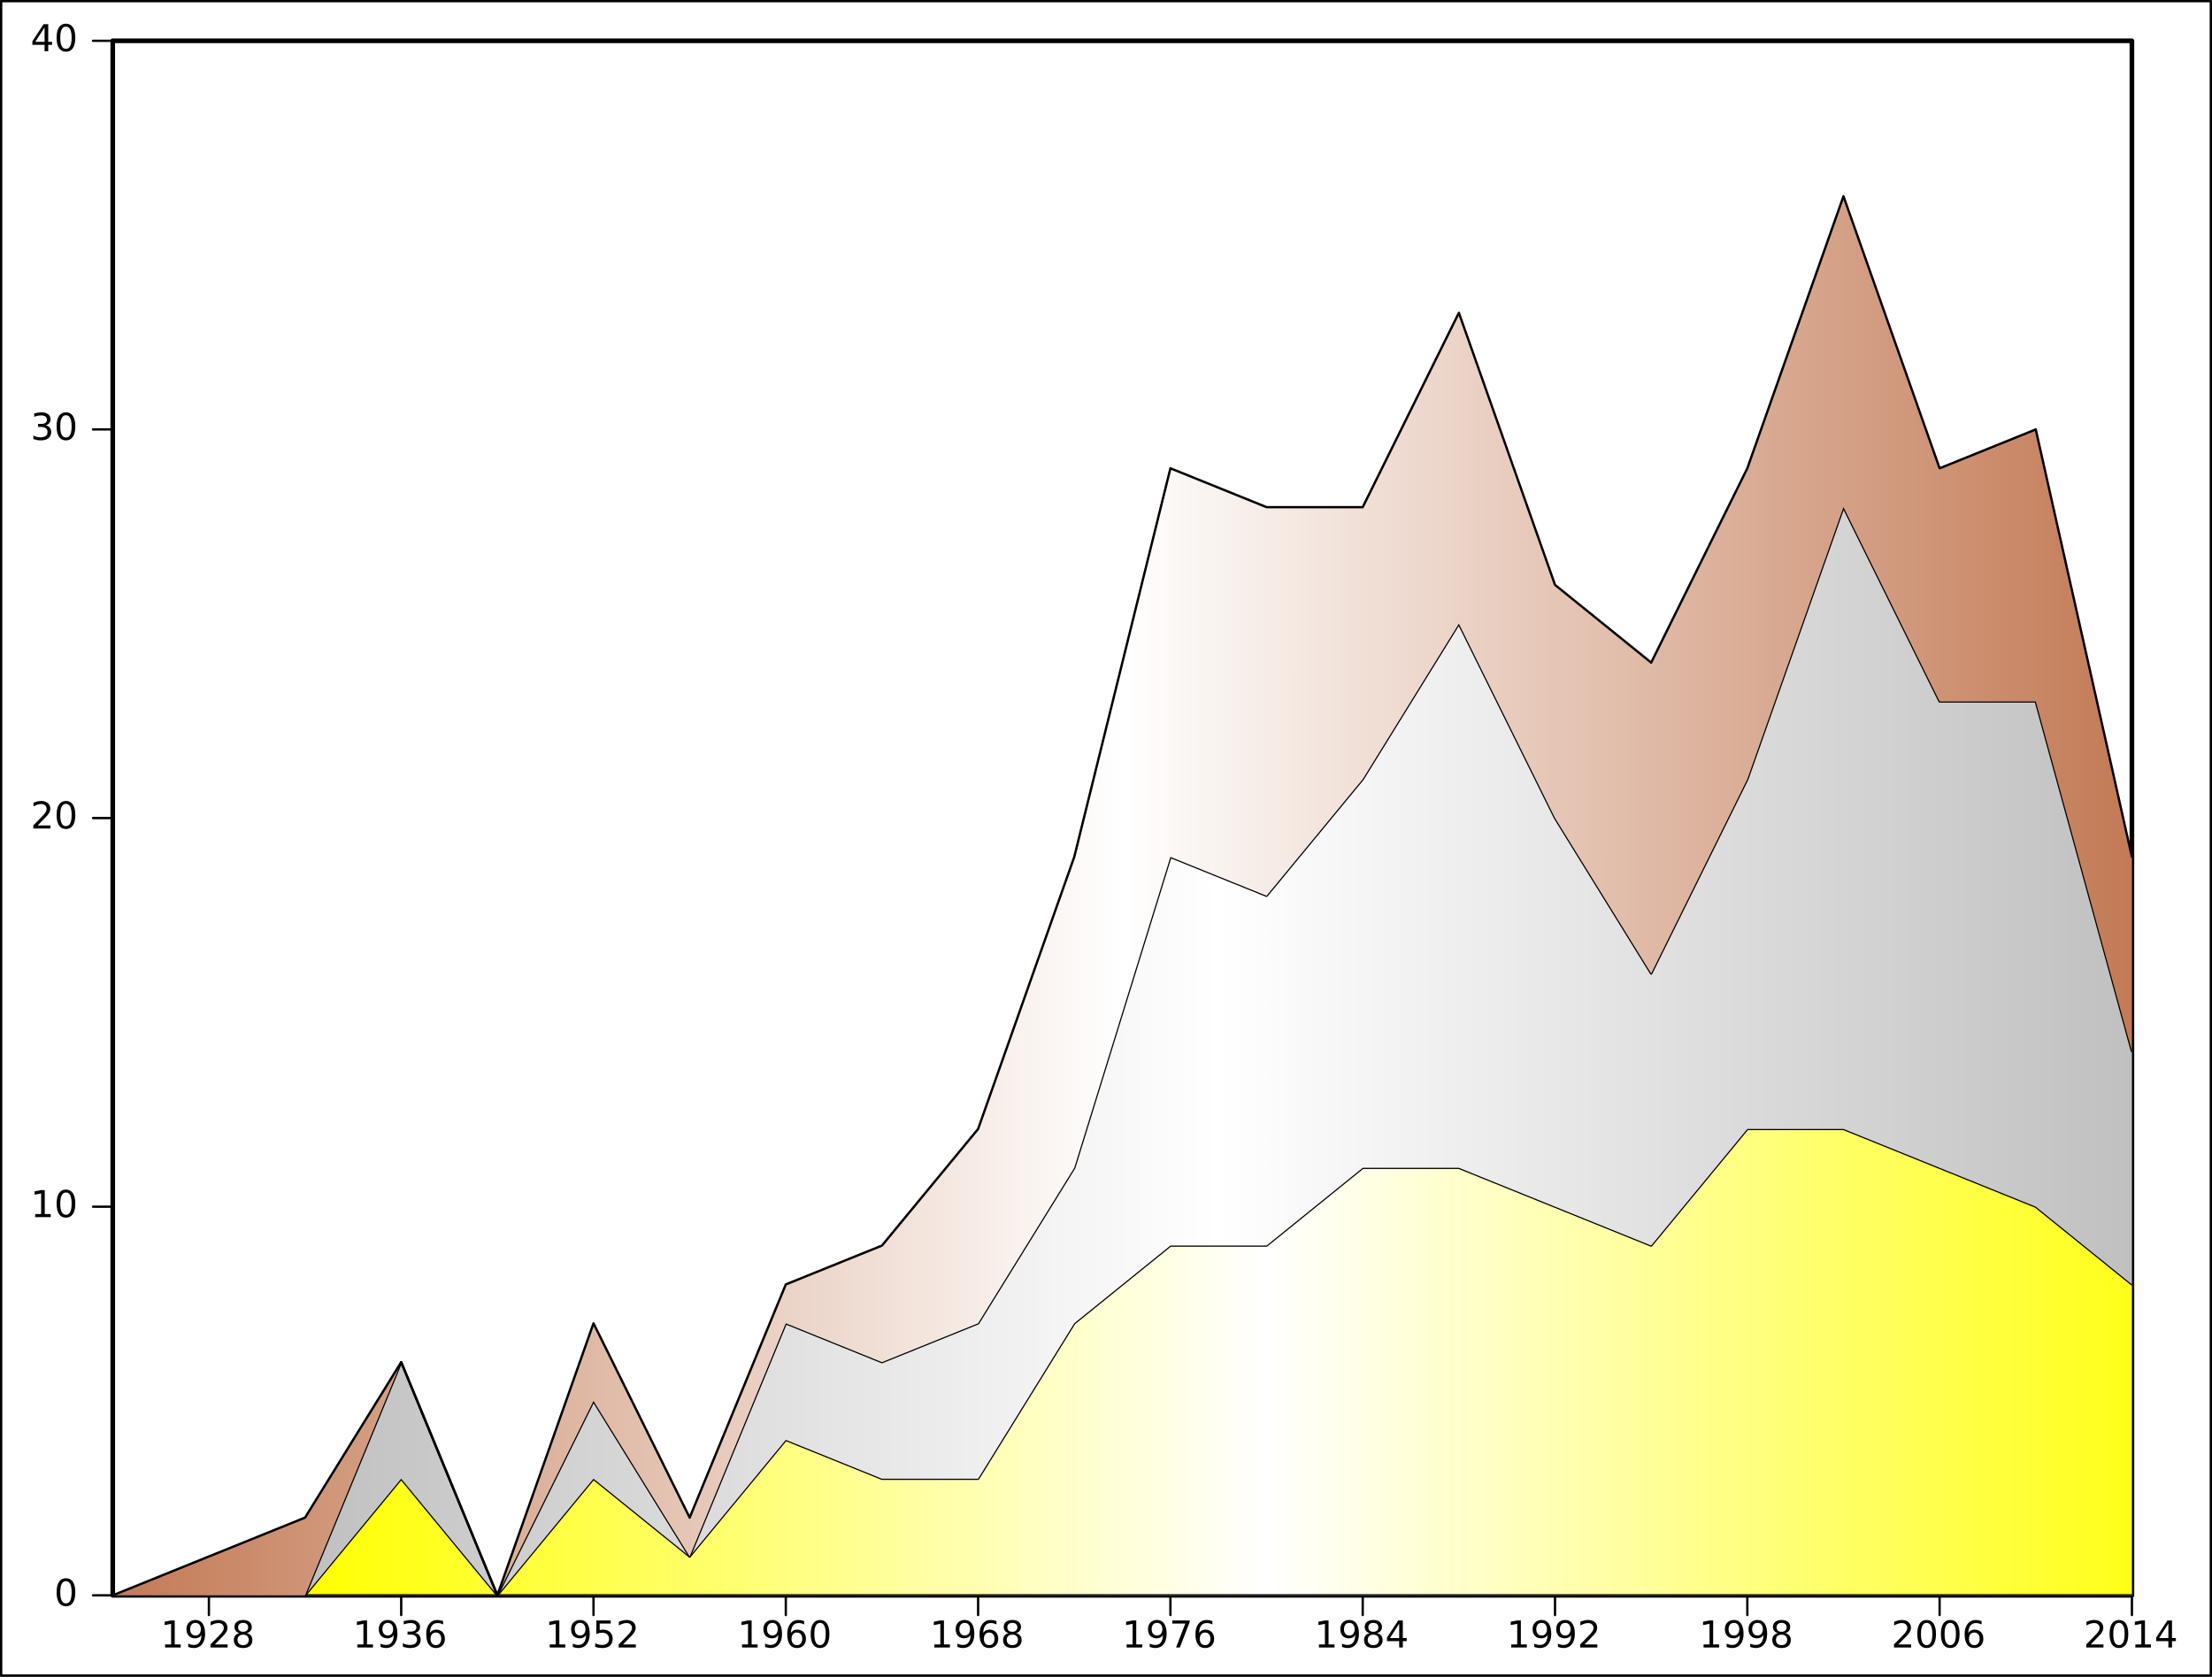
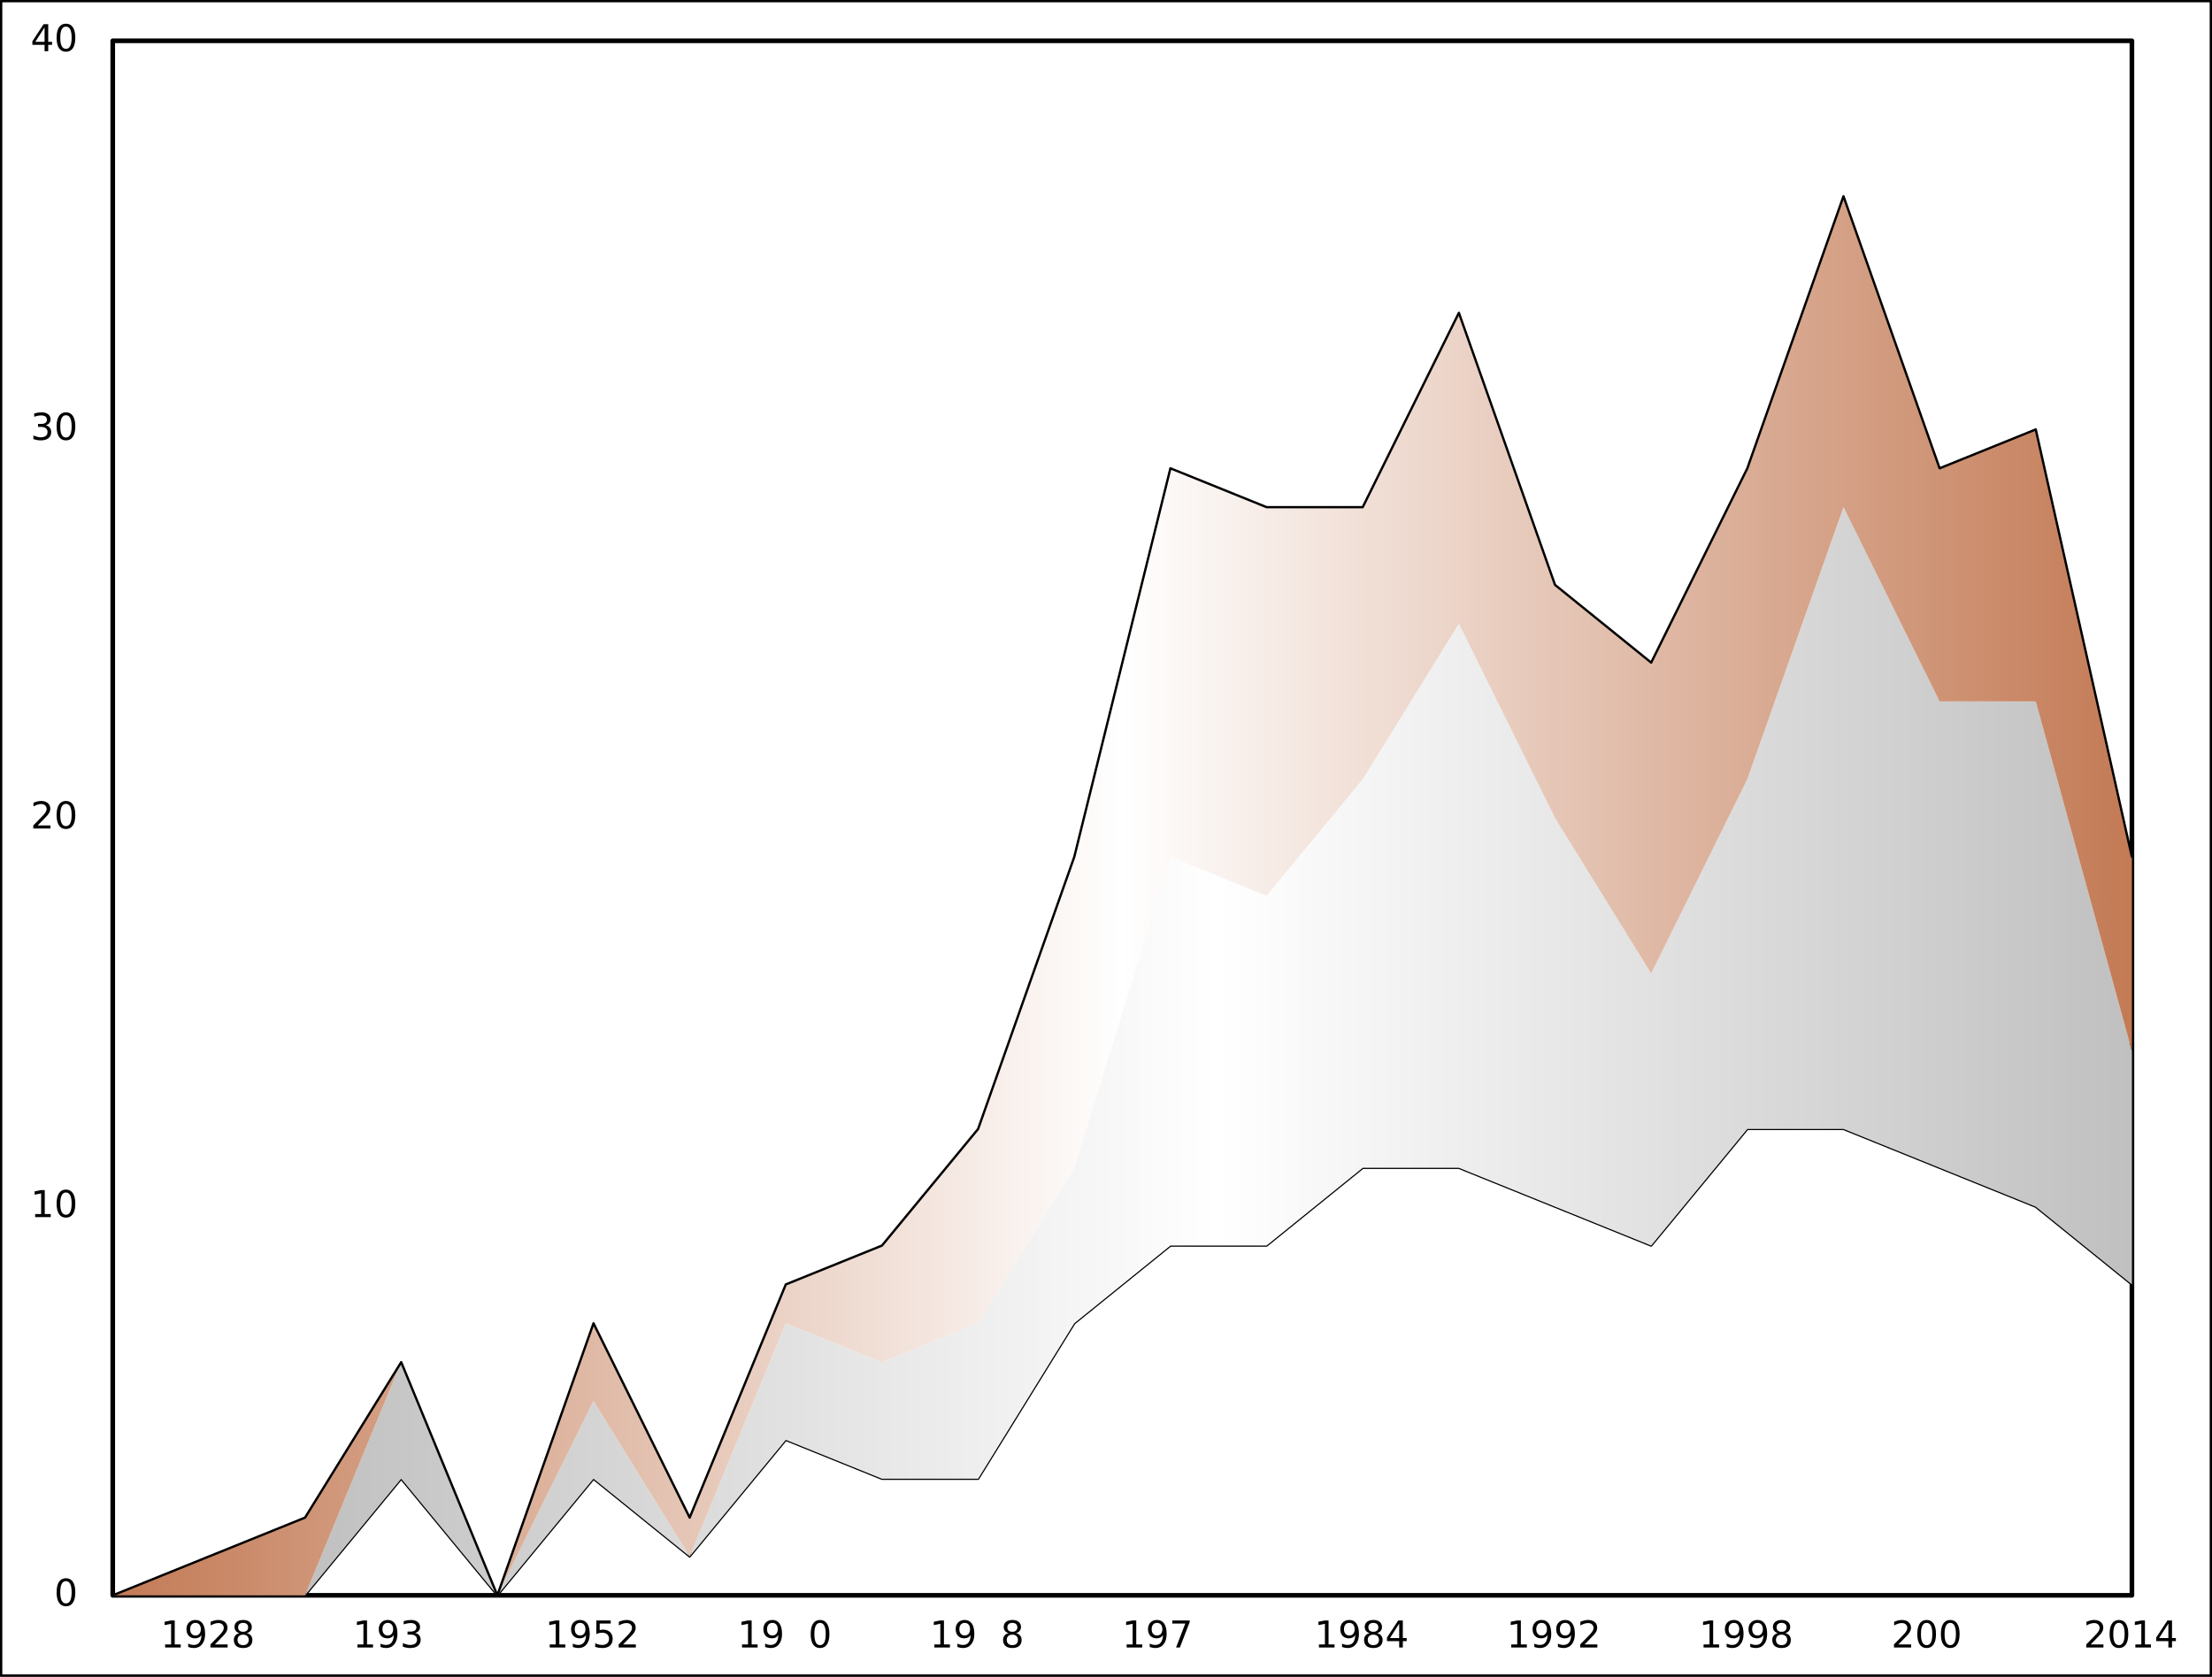
<svg xmlns="http://www.w3.org/2000/svg" xmlns:xlink="http://www.w3.org/1999/xlink" width="477pt" height="361.5pt" viewBox="0 0 477 361.5" version="1.1">
  <rect x="0" y="0" width="477" height="361.5" fill="#333333" stroke="none" />
  <defs>
    <g>
      <symbol overflow="visible" id="glyph0-0">
        <path style="stroke:none;" d="M 0.398 1.414 L 0.398 -5.641 L 4.398 -5.641 L 4.398 1.414 Z M 0.848 0.969 L 3.953 0.969 L 3.953 -5.191 L 0.848 -5.191 Z M 0.848 0.969 " />
      </symbol>
      <symbol overflow="visible" id="glyph0-1">
        <path style="stroke:none;" d="M 0.992 -0.664 L 2.281 -0.664 L 2.281 -5.113 L 0.879 -4.832 L 0.879 -5.551 L 2.273 -5.832 L 3.062 -5.832 L 3.062 -0.664 L 4.352 -0.664 L 4.352 0 L 0.992 0 Z M 0.992 -0.664 " />
      </symbol>
      <symbol overflow="visible" id="glyph0-2">
        <path style="stroke:none;" d="M 0.879 -0.121 L 0.879 -0.84 C 1.074 -0.742 1.273 -0.672 1.48 -0.625 C 1.68 -0.574 1.879 -0.551 2.078 -0.551 C 2.598 -0.551 2.996 -0.723 3.27 -1.074 C 3.543 -1.422 3.699 -1.957 3.742 -2.672 C 3.59 -2.445 3.398 -2.273 3.168 -2.156 C 2.934 -2.035 2.676 -1.973 2.398 -1.977 C 1.812 -1.973 1.352 -2.148 1.012 -2.504 C 0.672 -2.855 0.504 -3.34 0.504 -3.953 C 0.504 -4.551 0.68 -5.031 1.035 -5.395 C 1.387 -5.754 1.859 -5.934 2.449 -5.938 C 3.121 -5.934 3.633 -5.676 3.992 -5.16 C 4.344 -4.641 4.523 -3.891 4.527 -2.91 C 4.523 -1.988 4.305 -1.254 3.871 -0.707 C 3.434 -0.16 2.848 0.109 2.113 0.113 C 1.914 0.109 1.715 0.09 1.512 0.055 C 1.309 0.016 1.098 -0.039 0.879 -0.121 Z M 2.449 -2.594 C 2.801 -2.59 3.078 -2.711 3.289 -2.957 C 3.492 -3.195 3.598 -3.527 3.602 -3.953 C 3.598 -4.371 3.492 -4.703 3.289 -4.945 C 3.078 -5.188 2.801 -5.309 2.449 -5.312 C 2.094 -5.309 1.812 -5.188 1.605 -4.945 C 1.398 -4.703 1.293 -4.371 1.297 -3.953 C 1.293 -3.527 1.398 -3.195 1.605 -2.957 C 1.812 -2.711 2.094 -2.59 2.449 -2.594 Z M 2.449 -2.594 " />
      </symbol>
      <symbol overflow="visible" id="glyph0-3">
        <path style="stroke:none;" d="M 1.535 -0.664 L 4.289 -0.664 L 4.289 0 L 0.586 0 L 0.586 -0.664 C 0.883 -0.969 1.289 -1.387 1.809 -1.91 C 2.324 -2.434 2.648 -2.77 2.785 -2.922 C 3.035 -3.203 3.211 -3.441 3.312 -3.641 C 3.41 -3.836 3.461 -4.031 3.465 -4.223 C 3.461 -4.531 3.352 -4.785 3.137 -4.98 C 2.918 -5.176 2.637 -5.273 2.289 -5.273 C 2.039 -5.273 1.777 -5.23 1.504 -5.145 C 1.227 -5.059 0.934 -4.926 0.625 -4.754 L 0.625 -5.551 C 0.941 -5.676 1.238 -5.773 1.516 -5.84 C 1.789 -5.902 2.043 -5.934 2.273 -5.938 C 2.875 -5.934 3.355 -5.785 3.719 -5.484 C 4.074 -5.18 4.254 -4.773 4.258 -4.273 C 4.254 -4.031 4.207 -3.805 4.121 -3.59 C 4.027 -3.375 3.867 -3.121 3.633 -2.832 C 3.566 -2.754 3.359 -2.535 3.012 -2.176 C 2.66 -1.812 2.168 -1.309 1.535 -0.664 Z M 1.535 -0.664 " />
      </symbol>
      <symbol overflow="visible" id="glyph0-4">
        <path style="stroke:none;" d="M 2.543 -2.77 C 2.168 -2.766 1.871 -2.664 1.656 -2.469 C 1.441 -2.266 1.336 -1.992 1.336 -1.641 C 1.336 -1.289 1.441 -1.012 1.656 -0.812 C 1.871 -0.609 2.168 -0.508 2.543 -0.512 C 2.918 -0.508 3.211 -0.609 3.43 -0.812 C 3.641 -1.012 3.75 -1.289 3.754 -1.641 C 3.75 -1.992 3.641 -2.266 3.43 -2.469 C 3.211 -2.664 2.918 -2.766 2.543 -2.77 Z M 1.754 -3.105 C 1.41 -3.188 1.148 -3.344 0.961 -3.578 C 0.773 -3.809 0.68 -4.09 0.68 -4.426 C 0.68 -4.887 0.844 -5.258 1.176 -5.531 C 1.508 -5.801 1.965 -5.934 2.543 -5.938 C 3.121 -5.934 3.574 -5.801 3.91 -5.531 C 4.238 -5.258 4.406 -4.887 4.406 -4.426 C 4.406 -4.09 4.309 -3.809 4.121 -3.578 C 3.93 -3.344 3.668 -3.188 3.336 -3.105 C 3.711 -3.016 4.008 -2.84 4.223 -2.586 C 4.434 -2.324 4.539 -2.012 4.543 -1.641 C 4.539 -1.074 4.367 -0.641 4.023 -0.34 C 3.676 -0.039 3.184 0.109 2.543 0.113 C 1.898 0.109 1.402 -0.039 1.059 -0.34 C 0.711 -0.641 0.539 -1.074 0.543 -1.641 C 0.539 -2.012 0.645 -2.324 0.863 -2.586 C 1.074 -2.84 1.371 -3.016 1.754 -3.105 Z M 1.465 -4.352 C 1.465 -4.047 1.559 -3.812 1.746 -3.645 C 1.934 -3.473 2.199 -3.387 2.543 -3.391 C 2.879 -3.387 3.141 -3.473 3.336 -3.645 C 3.523 -3.812 3.621 -4.047 3.625 -4.352 C 3.621 -4.652 3.523 -4.887 3.336 -5.059 C 3.141 -5.223 2.879 -5.309 2.543 -5.312 C 2.199 -5.309 1.934 -5.223 1.746 -5.059 C 1.559 -4.887 1.465 -4.652 1.465 -4.352 Z M 1.465 -4.352 " />
      </symbol>
      <symbol overflow="visible" id="glyph0-5">
-         <path style="stroke:none;" d="M 3.246 -3.145 C 3.621 -3.062 3.914 -2.895 4.129 -2.641 C 4.34 -2.383 4.445 -2.066 4.449 -1.695 C 4.445 -1.117 4.25 -0.672 3.855 -0.359 C 3.457 -0.043 2.895 0.109 2.168 0.113 C 1.922 0.109 1.668 0.086 1.41 0.039 C 1.148 -0.008 0.883 -0.078 0.609 -0.176 L 0.609 -0.938 C 0.828 -0.809 1.066 -0.711 1.328 -0.648 C 1.586 -0.582 1.859 -0.551 2.145 -0.551 C 2.637 -0.551 3.012 -0.648 3.273 -0.844 C 3.531 -1.039 3.66 -1.32 3.664 -1.695 C 3.66 -2.035 3.539 -2.305 3.301 -2.5 C 3.059 -2.691 2.727 -2.789 2.297 -2.793 L 1.617 -2.793 L 1.617 -3.441 L 2.328 -3.441 C 2.711 -3.438 3.008 -3.516 3.219 -3.672 C 3.422 -3.824 3.527 -4.047 3.527 -4.344 C 3.527 -4.641 3.418 -4.871 3.207 -5.031 C 2.992 -5.191 2.691 -5.273 2.297 -5.273 C 2.078 -5.273 1.844 -5.25 1.602 -5.203 C 1.352 -5.156 1.082 -5.082 0.785 -4.984 L 0.785 -5.688 C 1.082 -5.77 1.359 -5.832 1.625 -5.875 C 1.883 -5.914 2.133 -5.934 2.367 -5.938 C 2.965 -5.934 3.438 -5.797 3.789 -5.527 C 4.137 -5.254 4.312 -4.887 4.312 -4.426 C 4.312 -4.098 4.219 -3.824 4.035 -3.605 C 3.848 -3.379 3.586 -3.227 3.246 -3.145 Z M 3.246 -3.145 " />
+         <path style="stroke:none;" d="M 3.246 -3.145 C 3.621 -3.062 3.914 -2.895 4.129 -2.641 C 4.34 -2.383 4.445 -2.066 4.449 -1.695 C 4.445 -1.117 4.25 -0.672 3.855 -0.359 C 3.457 -0.043 2.895 0.109 2.168 0.113 C 1.922 0.109 1.668 0.086 1.41 0.039 C 1.148 -0.008 0.883 -0.078 0.609 -0.176 L 0.609 -0.938 C 1.586 -0.582 1.859 -0.551 2.145 -0.551 C 2.637 -0.551 3.012 -0.648 3.273 -0.844 C 3.531 -1.039 3.66 -1.32 3.664 -1.695 C 3.66 -2.035 3.539 -2.305 3.301 -2.5 C 3.059 -2.691 2.727 -2.789 2.297 -2.793 L 1.617 -2.793 L 1.617 -3.441 L 2.328 -3.441 C 2.711 -3.438 3.008 -3.516 3.219 -3.672 C 3.422 -3.824 3.527 -4.047 3.527 -4.344 C 3.527 -4.641 3.418 -4.871 3.207 -5.031 C 2.992 -5.191 2.691 -5.273 2.297 -5.273 C 2.078 -5.273 1.844 -5.25 1.602 -5.203 C 1.352 -5.156 1.082 -5.082 0.785 -4.984 L 0.785 -5.688 C 1.082 -5.77 1.359 -5.832 1.625 -5.875 C 1.883 -5.914 2.133 -5.934 2.367 -5.938 C 2.965 -5.934 3.438 -5.797 3.789 -5.527 C 4.137 -5.254 4.312 -4.887 4.312 -4.426 C 4.312 -4.098 4.219 -3.824 4.035 -3.605 C 3.848 -3.379 3.586 -3.227 3.246 -3.145 Z M 3.246 -3.145 " />
      </symbol>
      <symbol overflow="visible" id="glyph0-6">
-         <path style="stroke:none;" d="M 2.641 -3.23 C 2.285 -3.227 2.004 -3.105 1.797 -2.867 C 1.59 -2.621 1.488 -2.289 1.488 -1.871 C 1.488 -1.449 1.59 -1.117 1.797 -0.875 C 2.004 -0.629 2.285 -0.508 2.641 -0.512 C 2.992 -0.508 3.273 -0.629 3.48 -0.875 C 3.688 -1.117 3.789 -1.449 3.793 -1.871 C 3.789 -2.289 3.688 -2.621 3.48 -2.867 C 3.273 -3.105 2.992 -3.227 2.641 -3.23 Z M 4.207 -5.703 L 4.207 -4.984 C 4.008 -5.074 3.805 -5.145 3.605 -5.199 C 3.402 -5.246 3.203 -5.273 3.008 -5.273 C 2.484 -5.273 2.086 -5.098 1.812 -4.746 C 1.535 -4.395 1.379 -3.863 1.344 -3.152 C 1.492 -3.379 1.688 -3.551 1.922 -3.672 C 2.152 -3.793 2.406 -3.855 2.688 -3.855 C 3.27 -3.855 3.73 -3.676 4.074 -3.32 C 4.41 -2.965 4.582 -2.48 4.586 -1.871 C 4.582 -1.27 4.406 -0.789 4.055 -0.43 C 3.699 -0.066 3.227 0.109 2.641 0.113 C 1.965 0.109 1.449 -0.145 1.094 -0.66 C 0.734 -1.176 0.555 -1.926 0.559 -2.91 C 0.555 -3.828 0.773 -4.562 1.215 -5.113 C 1.648 -5.66 2.238 -5.934 2.977 -5.938 C 3.172 -5.934 3.371 -5.914 3.574 -5.879 C 3.777 -5.836 3.988 -5.777 4.207 -5.703 Z M 4.207 -5.703 " />
-       </symbol>
+         </symbol>
      <symbol overflow="visible" id="glyph0-7">
        <path style="stroke:none;" d="M 0.863 -5.832 L 3.961 -5.832 L 3.961 -5.168 L 1.586 -5.168 L 1.586 -3.738 C 1.699 -3.777 1.812 -3.805 1.93 -3.824 C 2.039 -3.844 2.156 -3.855 2.273 -3.855 C 2.922 -3.855 3.438 -3.676 3.82 -3.32 C 4.199 -2.961 4.387 -2.477 4.391 -1.871 C 4.387 -1.238 4.191 -0.75 3.805 -0.406 C 3.41 -0.059 2.859 0.109 2.152 0.113 C 1.902 0.109 1.652 0.09 1.402 0.051 C 1.145 0.008 0.883 -0.051 0.617 -0.137 L 0.617 -0.93 C 0.848 -0.801 1.09 -0.707 1.344 -0.645 C 1.59 -0.582 1.855 -0.551 2.137 -0.551 C 2.586 -0.551 2.941 -0.668 3.207 -0.906 C 3.465 -1.141 3.598 -1.461 3.602 -1.871 C 3.598 -2.273 3.465 -2.598 3.207 -2.836 C 2.941 -3.07 2.586 -3.188 2.137 -3.191 C 1.922 -3.188 1.711 -3.164 1.504 -3.121 C 1.293 -3.07 1.078 -2.996 0.863 -2.902 Z M 0.863 -5.832 " />
      </symbol>
      <symbol overflow="visible" id="glyph0-8">
        <path style="stroke:none;" d="M 2.543 -5.312 C 2.137 -5.309 1.828 -5.109 1.625 -4.711 C 1.418 -4.312 1.316 -3.711 1.32 -2.91 C 1.316 -2.109 1.418 -1.508 1.625 -1.109 C 1.828 -0.707 2.137 -0.508 2.543 -0.512 C 2.949 -0.508 3.254 -0.707 3.461 -1.109 C 3.664 -1.508 3.766 -2.109 3.77 -2.91 C 3.766 -3.711 3.664 -4.312 3.461 -4.711 C 3.254 -5.109 2.949 -5.309 2.543 -5.312 Z M 2.543 -5.938 C 3.195 -5.934 3.691 -5.676 4.039 -5.16 C 4.383 -4.641 4.559 -3.891 4.559 -2.91 C 4.559 -1.926 4.383 -1.176 4.039 -0.66 C 3.691 -0.145 3.195 0.109 2.543 0.113 C 1.887 0.109 1.387 -0.145 1.043 -0.66 C 0.699 -1.176 0.527 -1.926 0.527 -2.91 C 0.527 -3.891 0.699 -4.641 1.043 -5.16 C 1.387 -5.676 1.887 -5.934 2.543 -5.938 Z M 2.543 -5.938 " />
      </symbol>
      <symbol overflow="visible" id="glyph0-9">
        <path style="stroke:none;" d="M 0.656 -5.832 L 4.406 -5.832 L 4.406 -5.496 L 2.289 0 L 1.465 0 L 3.457 -5.168 L 0.656 -5.168 Z M 0.656 -5.832 " />
      </symbol>
      <symbol overflow="visible" id="glyph0-10">
        <path style="stroke:none;" d="M 3.023 -5.145 L 1.031 -2.031 L 3.023 -2.031 Z M 2.816 -5.832 L 3.809 -5.832 L 3.809 -2.031 L 4.641 -2.031 L 4.641 -1.375 L 3.809 -1.375 L 3.809 0 L 3.023 0 L 3.023 -1.375 L 0.391 -1.375 L 0.391 -2.137 Z M 2.816 -5.832 " />
      </symbol>
    </g>
    <clipPath id="clip1">
      <path d="M 0 0 L 477 0 L 477 361.5 L 0 361.5 Z M 0 0 " />
    </clipPath>
    <clipPath id="clip2">
      <path d="M 0 0 L 477 0 L 477 361.5 L 0 361.5 Z M 0 0 " />
    </clipPath>
    <clipPath id="clip3">
      <path d="M 24.312 8.793 L 459.73 8.793 L 459.73 343.957 L 24.312 343.957 Z M 24.312 8.793 " />
    </clipPath>
    <linearGradient id="linear0" gradientUnits="userSpaceOnUse" x1="65.781" y1="243.406" x2="273.125" y2="243.406" spreadMethod="reflect">
      <stop offset="0" style="stop-color:rgb(100%,100%,0%);stop-opacity:1;" />
      <stop offset="1" style="stop-color:rgb(100%,100%,100%);stop-opacity:1;" />
    </linearGradient>
    <linearGradient id="linear1" gradientUnits="userSpaceOnUse" x1="65.781" y1="109.344" x2="262.758" y2="109.344" spreadMethod="reflect">
      <stop offset="0" style="stop-color:rgb(75.294%,75.294%,75.294%);stop-opacity:1;" />
      <stop offset="1" style="stop-color:rgb(100%,100%,100%);stop-opacity:1;" />
    </linearGradient>
    <linearGradient id="linear2" gradientUnits="userSpaceOnUse" x1="242.023" y1="42.309" x2="459.73" y2="42.309" spreadMethod="reflect">
      <stop offset="0" style="stop-color:rgb(100%,100%,100%);stop-opacity:1;" />
      <stop offset="1" style="stop-color:rgb(76.471%,47.843%,33.333%);stop-opacity:1;" />
    </linearGradient>
  </defs>
  <g id="surface0">
    <g clip-path="url(#clip1)" clip-rule="nonzero">
      <path style="fill-rule:nonzero;fill:rgb(100%,100%,100%);fill-opacity:1;stroke-width:0.5;stroke-linecap:round;stroke-linejoin:round;stroke:rgb(0%,0%,0%);stroke-opacity:1;stroke-miterlimit:10;" d="M 0.25 0.25 L 476.75 0.25 L 476.75 361.25 L 0.25 361.25 Z M 0.25 0.25 " />
      <path style="fill-rule:nonzero;fill:rgb(100%,100%,100%);fill-opacity:1;stroke-width:1;stroke-linecap:round;stroke-linejoin:round;stroke:rgb(0%,0%,0%);stroke-opacity:1;stroke-miterlimit:10;" d="M 24.312 8.793 L 459.73 8.793 L 459.73 343.957 L 24.312 343.957 Z M 24.312 8.793 " />
-       <path style="fill:none;stroke-width:0.5;stroke-linecap:round;stroke-linejoin:round;stroke:rgb(0%,0%,0%);stroke-opacity:1;stroke-miterlimit:10;" d="M 24.312 343.957 L 459.73 343.957 M 45.047 348.207 L 45.047 343.957 M 86.516 348.207 L 86.516 343.957 M 127.984 348.207 L 127.984 343.957 M 169.453 348.207 L 169.453 343.957 M 210.922 348.207 L 210.922 343.957 M 252.391 348.207 L 252.391 343.957 M 293.859 348.207 L 293.859 343.957 M 335.328 348.207 L 335.328 343.957 M 376.797 348.207 L 376.797 343.957 M 418.262 348.207 L 418.262 343.957 M 459.73 348.207 L 459.73 343.957 " />
      <g style="fill:rgb(0%,0%,0%);fill-opacity:1;">
        <use xlink:href="#glyph0-1" x="34.617" y="355.207" />
        <use xlink:href="#glyph0-2" x="39.707" y="355.207" />
        <use xlink:href="#glyph0-3" x="44.797" y="355.207" />
        <use xlink:href="#glyph0-4" x="49.887" y="355.207" />
      </g>
      <g style="fill:rgb(0%,0%,0%);fill-opacity:1;">
        <use xlink:href="#glyph0-1" x="76.086" y="355.207" />
        <use xlink:href="#glyph0-2" x="81.176" y="355.207" />
        <use xlink:href="#glyph0-5" x="86.266" y="355.207" />
        <use xlink:href="#glyph0-6" x="91.355" y="355.207" />
      </g>
      <g style="fill:rgb(0%,0%,0%);fill-opacity:1;">
        <use xlink:href="#glyph0-1" x="117.555" y="355.207" />
        <use xlink:href="#glyph0-2" x="122.645" y="355.207" />
        <use xlink:href="#glyph0-7" x="127.734" y="355.207" />
        <use xlink:href="#glyph0-3" x="132.824" y="355.207" />
      </g>
      <g style="fill:rgb(0%,0%,0%);fill-opacity:1;">
        <use xlink:href="#glyph0-1" x="159.023" y="355.207" />
        <use xlink:href="#glyph0-2" x="164.113" y="355.207" />
        <use xlink:href="#glyph0-6" x="169.203" y="355.207" />
        <use xlink:href="#glyph0-8" x="174.293" y="355.207" />
      </g>
      <g style="fill:rgb(0%,0%,0%);fill-opacity:1;">
        <use xlink:href="#glyph0-1" x="200.492" y="355.207" />
        <use xlink:href="#glyph0-2" x="205.582" y="355.207" />
        <use xlink:href="#glyph0-6" x="210.672" y="355.207" />
        <use xlink:href="#glyph0-4" x="215.762" y="355.207" />
      </g>
      <g style="fill:rgb(0%,0%,0%);fill-opacity:1;">
        <use xlink:href="#glyph0-1" x="241.961" y="355.207" />
        <use xlink:href="#glyph0-2" x="247.051" y="355.207" />
        <use xlink:href="#glyph0-9" x="252.141" y="355.207" />
        <use xlink:href="#glyph0-6" x="257.23" y="355.207" />
      </g>
      <g style="fill:rgb(0%,0%,0%);fill-opacity:1;">
        <use xlink:href="#glyph0-1" x="283.43" y="355.207" />
        <use xlink:href="#glyph0-2" x="288.52" y="355.207" />
        <use xlink:href="#glyph0-4" x="293.609" y="355.207" />
        <use xlink:href="#glyph0-10" x="298.699" y="355.207" />
      </g>
      <g style="fill:rgb(0%,0%,0%);fill-opacity:1;">
        <use xlink:href="#glyph0-1" x="324.898" y="355.207" />
        <use xlink:href="#glyph0-2" x="329.988" y="355.207" />
        <use xlink:href="#glyph0-2" x="335.078" y="355.207" />
        <use xlink:href="#glyph0-3" x="340.168" y="355.207" />
      </g>
      <g style="fill:rgb(0%,0%,0%);fill-opacity:1;">
        <use xlink:href="#glyph0-1" x="366.367" y="355.207" />
        <use xlink:href="#glyph0-2" x="371.457" y="355.207" />
        <use xlink:href="#glyph0-2" x="376.547" y="355.207" />
        <use xlink:href="#glyph0-4" x="381.637" y="355.207" />
      </g>
      <g style="fill:rgb(0%,0%,0%);fill-opacity:1;">
        <use xlink:href="#glyph0-3" x="407.832" y="355.207" />
        <use xlink:href="#glyph0-8" x="412.922" y="355.207" />
        <use xlink:href="#glyph0-8" x="418.012" y="355.207" />
        <use xlink:href="#glyph0-6" x="423.102" y="355.207" />
      </g>
      <g style="fill:rgb(0%,0%,0%);fill-opacity:1;">
        <use xlink:href="#glyph0-3" x="449.301" y="355.207" />
        <use xlink:href="#glyph0-8" x="454.391" y="355.207" />
        <use xlink:href="#glyph0-1" x="459.48" y="355.207" />
        <use xlink:href="#glyph0-10" x="464.57" y="355.207" />
      </g>
-       <path style="fill:none;stroke-width:0.5;stroke-linecap:round;stroke-linejoin:round;stroke:rgb(0%,0%,0%);stroke-opacity:1;stroke-miterlimit:10;" d="M 24.312 343.957 L 24.312 8.793 M 20.062 343.957 L 24.312 343.957 M 20.062 260.164 L 24.312 260.164 M 20.062 176.375 L 24.312 176.375 M 20.062 92.586 L 24.312 92.586 M 20.062 8.793 L 24.312 8.793 " />
      <g style="fill:rgb(0%,0%,0%);fill-opacity:1;">
        <use xlink:href="#glyph0-8" x="11.68" y="346.207" />
      </g>
      <g style="fill:rgb(0%,0%,0%);fill-opacity:1;">
        <use xlink:href="#glyph0-1" x="6.59" y="262.414" />
        <use xlink:href="#glyph0-8" x="11.68" y="262.414" />
      </g>
      <g style="fill:rgb(0%,0%,0%);fill-opacity:1;">
        <use xlink:href="#glyph0-3" x="6.59" y="178.625" />
        <use xlink:href="#glyph0-8" x="11.68" y="178.625" />
      </g>
      <g style="fill:rgb(0%,0%,0%);fill-opacity:1;">
        <use xlink:href="#glyph0-5" x="6.59" y="94.836" />
        <use xlink:href="#glyph0-8" x="11.68" y="94.836" />
      </g>
      <g style="fill:rgb(0%,0%,0%);fill-opacity:1;">
        <use xlink:href="#glyph0-10" x="6.59" y="11.043" />
        <use xlink:href="#glyph0-8" x="11.68" y="11.043" />
      </g>
    </g>
    <g clip-path="url(#clip2)" clip-rule="nonzero">
      <g clip-path="url(#clip3)" clip-rule="nonzero">
-         <path style=" stroke:none;fill-rule:nonzero;fill:url(#linear0);" d="M 24.312 343.957 L 45.047 343.957 L 65.781 343.957 L 86.516 318.82 L 107.25 343.957 L 127.984 318.82 L 148.719 335.578 L 169.453 310.441 L 190.188 318.82 L 210.922 318.82 L 231.656 285.305 L 252.391 268.547 L 273.125 268.547 L 293.859 251.785 L 314.594 251.785 L 335.328 260.164 L 356.062 268.547 L 376.797 243.406 L 397.531 243.406 L 418.262 251.785 L 438.996 260.164 L 459.73 276.926 L 480.465 343.957 L 24.312 343.957 Z M 24.312 343.957 " />
        <path style="fill:none;stroke-width:0.5;stroke-linecap:round;stroke-linejoin:round;stroke:rgb(0%,0%,0%);stroke-opacity:1;stroke-miterlimit:10;" d="M 24.312 343.957 L 480.465 343.957 " />
        <path style="fill:none;stroke-width:0.5;stroke-linecap:round;stroke-linejoin:round;stroke:rgb(0%,0%,0%);stroke-opacity:1;stroke-miterlimit:10;" d="M 24.312 343.957 L 45.047 343.957 L 65.781 343.957 L 86.516 318.82 L 107.25 343.957 L 127.984 318.82 L 148.719 335.578 L 169.453 310.441 L 190.188 318.82 L 210.922 318.82 L 231.656 285.305 L 252.391 268.547 L 273.125 268.547 L 293.859 251.785 L 314.594 251.785 L 335.328 260.164 L 356.062 268.547 L 376.797 243.406 L 397.531 243.406 L 418.262 251.785 L 438.996 260.164 L 459.73 276.926 " />
        <path style=" stroke:none;fill-rule:nonzero;fill:url(#linear1);" d="M 24.312 343.957 L 45.047 343.957 L 65.781 343.957 L 86.516 293.684 L 107.25 343.957 L 127.984 302.062 L 148.719 335.578 L 169.453 285.305 L 190.188 293.684 L 210.922 285.305 L 231.656 251.785 L 252.391 184.754 L 273.125 193.133 L 293.859 167.996 L 314.594 134.48 L 335.328 176.375 L 356.062 209.891 L 376.797 167.996 L 397.531 109.344 L 418.262 151.238 L 438.996 151.238 L 459.73 226.648 L 459.73 276.926 L 438.996 260.164 L 418.262 251.785 L 397.531 243.406 L 376.797 243.406 L 356.062 268.547 L 335.328 260.164 L 314.594 251.785 L 293.859 251.785 L 273.125 268.547 L 252.391 268.547 L 231.656 285.305 L 210.922 318.82 L 190.188 318.82 L 169.453 310.441 L 148.719 335.578 L 127.984 318.82 L 107.25 343.957 L 86.516 318.82 L 65.781 343.957 L 45.047 343.957 L 24.312 343.957 Z M 24.312 343.957 " />
-         <path style="fill:none;stroke-width:0.5;stroke-linecap:round;stroke-linejoin:round;stroke:rgb(0%,0%,0%);stroke-opacity:1;stroke-miterlimit:10;" d="M 24.312 343.957 L 45.047 343.957 L 65.781 343.957 L 86.516 293.684 L 107.25 343.957 L 127.984 302.062 L 148.719 335.578 L 169.453 285.305 L 190.188 293.684 L 210.922 285.305 L 231.656 251.785 L 252.391 184.754 L 273.125 193.133 L 293.859 167.996 L 314.594 134.48 L 335.328 176.375 L 356.062 209.891 L 376.797 167.996 L 397.531 109.344 L 418.262 151.238 L 438.996 151.238 L 459.73 226.648 " />
        <path style=" stroke:none;fill-rule:nonzero;fill:url(#linear2);" d="M 24.312 343.957 L 45.047 335.578 L 65.781 327.199 L 86.516 293.684 L 107.25 343.957 L 127.984 285.305 L 148.719 327.199 L 169.453 276.926 L 190.188 268.547 L 210.922 243.406 L 231.656 184.754 L 252.391 100.965 L 273.125 109.344 L 293.859 109.344 L 314.594 67.445 L 335.328 126.102 L 356.062 142.859 L 376.797 100.965 L 397.531 42.309 L 418.262 100.965 L 438.996 92.586 L 459.73 184.754 L 459.73 226.648 L 438.996 151.238 L 418.262 151.238 L 397.531 109.344 L 376.797 167.996 L 356.062 209.891 L 335.328 176.375 L 314.594 134.48 L 293.859 167.996 L 273.125 193.133 L 252.391 184.754 L 231.656 251.785 L 210.922 285.305 L 190.188 293.684 L 169.453 285.305 L 148.719 335.578 L 127.984 302.062 L 107.25 343.957 L 86.516 293.684 L 65.781 343.957 L 45.047 343.957 L 24.312 343.957 Z M 24.312 343.957 " />
        <path style="fill:none;stroke-width:0.5;stroke-linecap:round;stroke-linejoin:round;stroke:rgb(0%,0%,0%);stroke-opacity:1;stroke-miterlimit:10;" d="M 24.312 343.957 L 45.047 335.578 L 65.781 327.199 L 86.516 293.684 L 107.25 343.957 L 127.984 285.305 L 148.719 327.199 L 169.453 276.926 L 190.188 268.547 L 210.922 243.406 L 231.656 184.754 L 252.391 100.965 L 273.125 109.344 L 293.859 109.344 L 314.594 67.445 L 335.328 126.102 L 356.062 142.859 L 376.797 100.965 L 397.531 42.309 L 418.262 100.965 L 438.996 92.586 L 459.73 184.754 " />
      </g>
    </g>
  </g>
</svg>